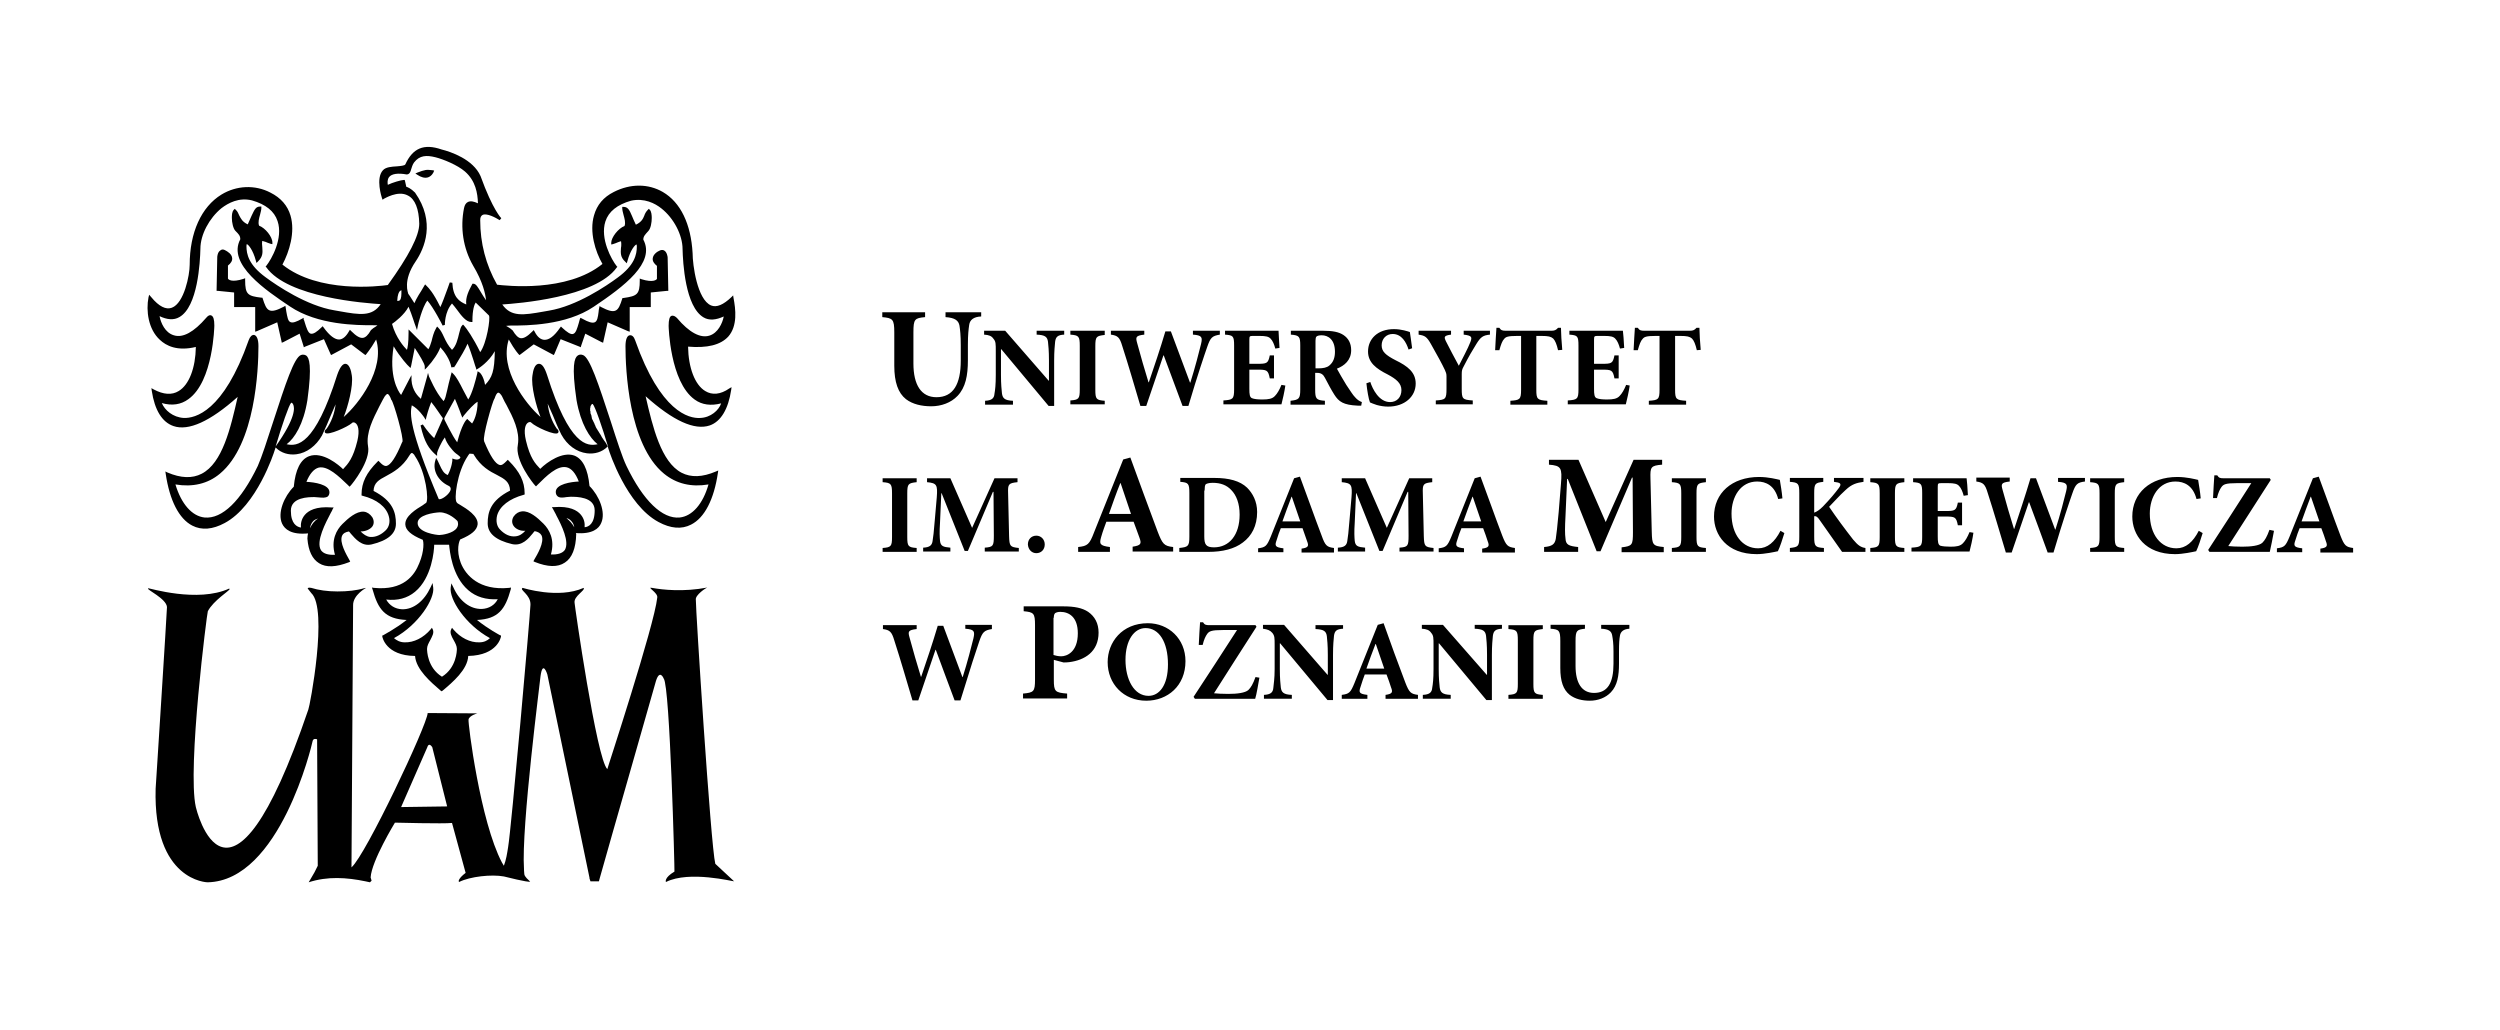
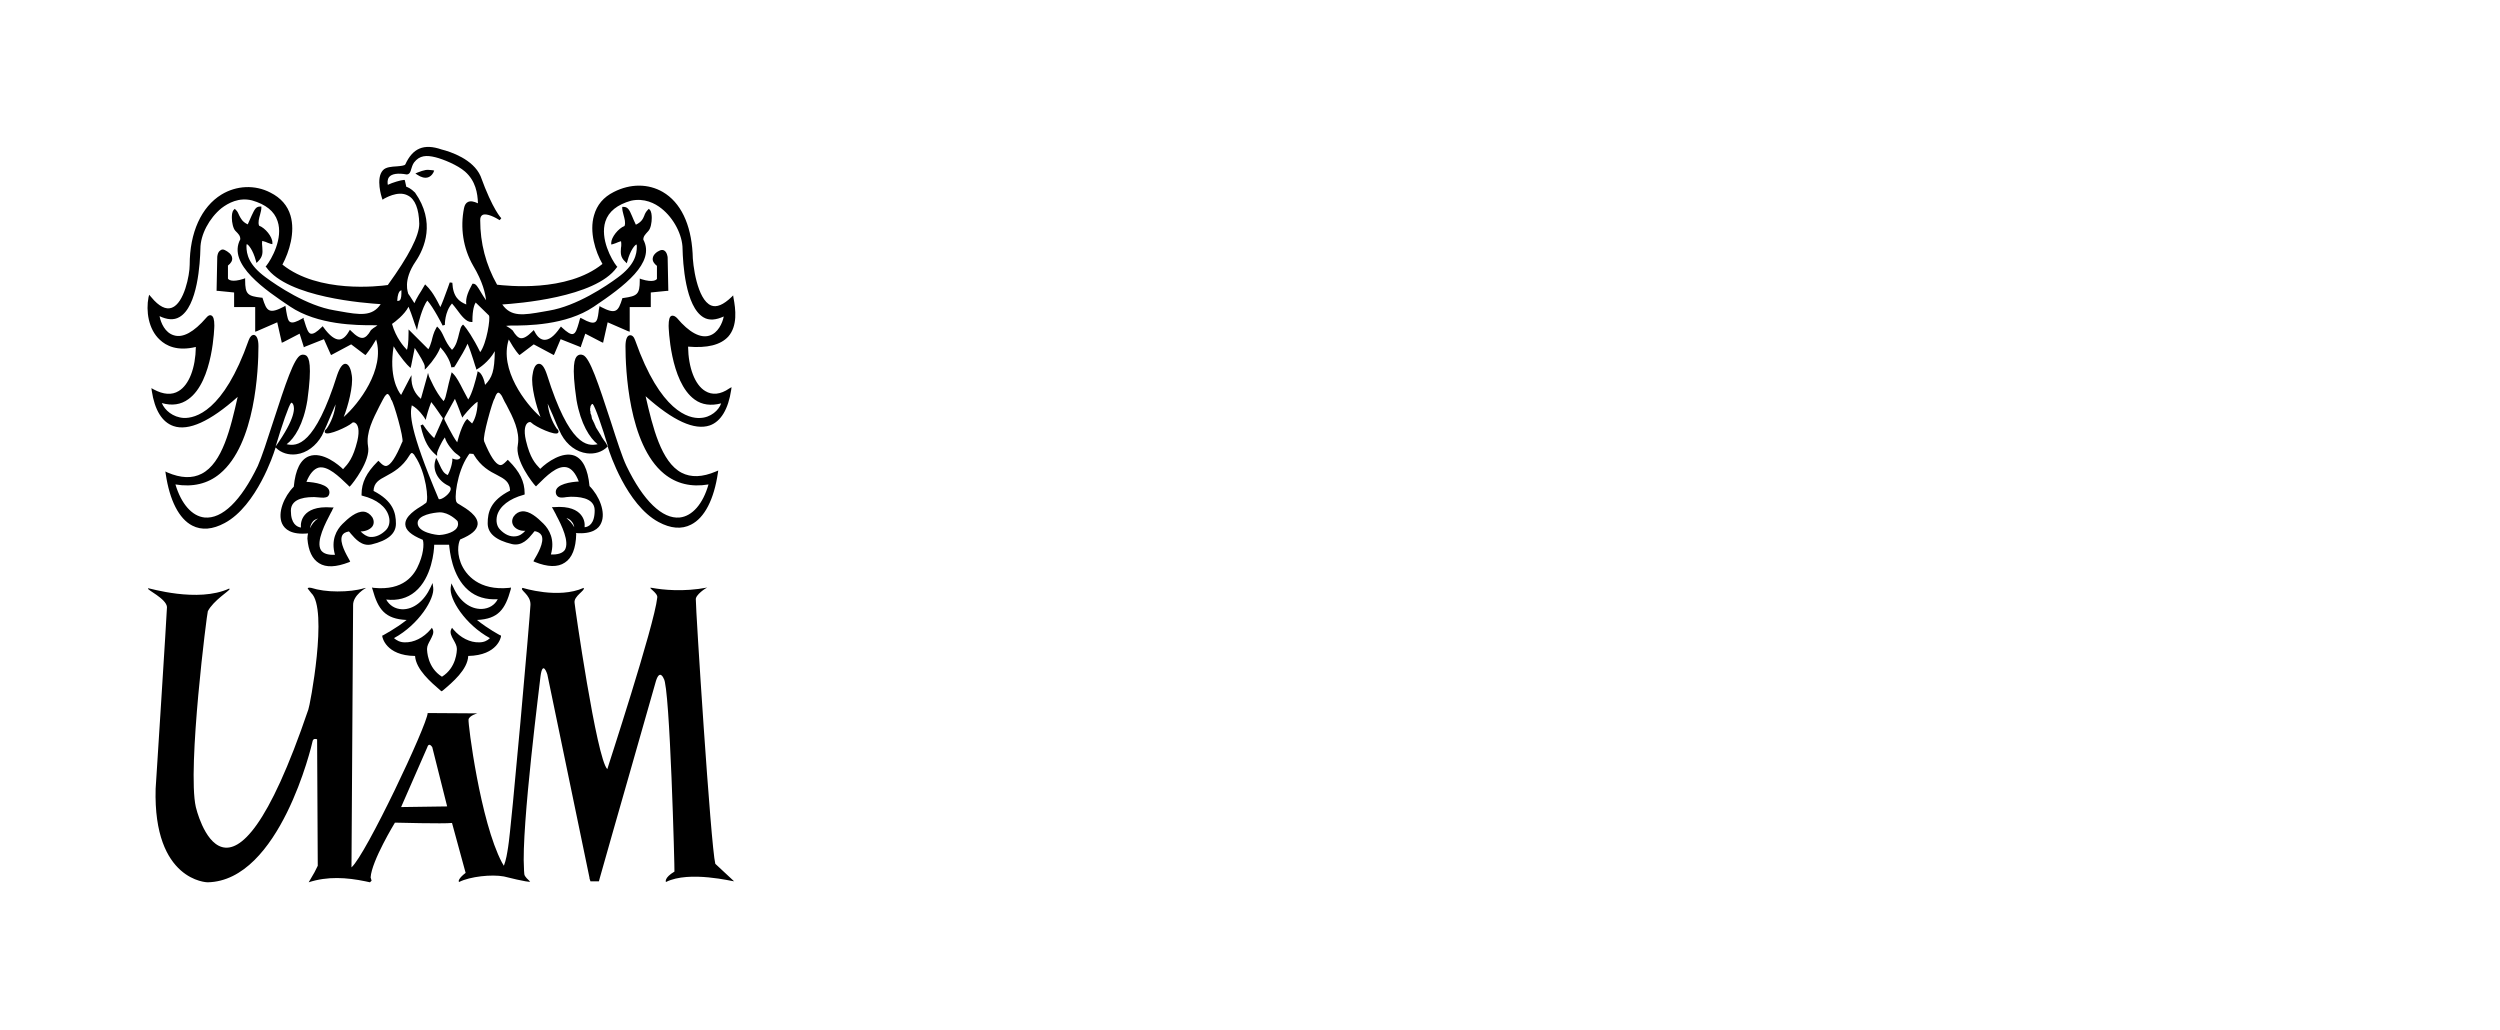
<svg xmlns="http://www.w3.org/2000/svg" version="1.1" x="0px" y="0px" width="771px" height="317.5px" viewBox="0 0 771 317.5" style="enable-background:new 0 0 771 317.5;" xml:space="preserve">
-   <path d="M315.7,187L315.7,187v1.5c3.1,0.3,3.5,0.6,3.5,4.3v16.8c0,3.7-0.4,4-3.7,4.3v1.5h13.6v-1.5  c-3.7-0.3-4.1-0.6-4.1-4.3v-6.1l3,0.8c0.5,0,1.1,0,1.8-0.1c4.7-0.6,9-3.2,9-9.1c0-2.9-1.2-5-3.2-6.4c-1.8-1.2-4.2-1.7-7.7-1.7H315.7  L315.7,187z M325,190.5c0-0.7,0.1-1.1,0.4-1.4c0.3-0.2,0.8-0.4,1.6-0.4c2.7,0,5.4,1.6,5.4,6.6c0,5.9-3.5,7.1-5.1,7.1  c-0.9,0-1.8-0.2-2.4-0.4V190.5L325,190.5z M502.6,192.7h-8.8v1.2c2.4,0.1,3.2,0.8,3.4,2.1c0.2,1.1,0.4,2.4,0.4,4.9v3.8  c0,5.9-1.8,9-6,9c-3.8,0-5.7-3.1-5.7-8.3v-7.7c0-3.3,0.4-3.5,2.9-3.8v-1.2h-10.6v1.2c2.6,0.2,3,0.5,3,3.8v8.3c0,4.1,0.9,6.7,2.9,8.3  c1.7,1.3,3.9,1.8,6.2,1.8c2.5,0,4.9-0.9,6.5-2.6c2-2.1,2.5-5.1,2.5-8.8v-3.8c0-2.5,0.1-3.8,0.3-4.9c0.2-1.2,1.1-2,2.9-2.1V192.7  L502.6,192.7z M475.8,215.5v-1.2c-2.6-0.2-2.9-0.5-2.9-3.4v-13.4c0-3,0.3-3.2,2.9-3.5v-1.2h-10.6v1.2c2.6,0.2,2.9,0.5,2.9,3.5v13.4  c0,2.9-0.3,3.2-2.9,3.4v1.2H475.8L475.8,215.5z M463.4,192.7h-8.6v1.2c2.6,0.1,3.3,0.7,3.5,2.2c0.1,1,0.3,2.7,0.3,5.8v6.2h-0.1  L445,192.7h-6.5v1.2c1.5,0.1,2.3,0.4,2.9,1.3c0.7,0.8,0.7,1.5,0.7,3.8v7.3c0,3.1-0.2,4.7-0.4,5.8c-0.1,1.5-0.9,2.1-2.9,2.2v1.2h8.6  v-1.2c-2.6-0.1-3.2-0.8-3.4-2.3c-0.1-1.1-0.3-2.6-0.3-5.7v-7.9h0.1l14.6,17.5h1.7V202c0-3.1,0.2-4.8,0.3-5.9  c0.2-1.6,0.9-2.1,2.8-2.2V192.7L463.4,192.7z M437.3,215.5L437.3,215.5v-1.2c-2.2-0.3-2.7-0.7-3.9-3.8c-2.3-6-4.5-12.1-6.7-18.3  l-1.8,0.5l-7.2,18c-1.2,2.9-1.6,3.3-3.9,3.6v1.2h7.9v-1.2c-2.6-0.3-2.7-0.8-2.1-2.5c0.4-1.4,0.9-2.7,1.3-3.8h6.7  c0.5,1.4,1.1,2.9,1.4,4c0.6,1.5,0.4,2-1.7,2.3v1.2H437.3L437.3,215.5z M426.9,206.2h-5.5c0.9-2.5,1.8-5.1,2.8-7.6h0.1L426.9,206.2  L426.9,206.2z M414.2,192.7v1.2c-1.9,0.1-2.6,0.6-2.8,2.2c-0.1,1.1-0.3,2.7-0.3,5.9v13.9h-1.7l-14.6-17.5h-0.1v7.9  c0,3.1,0.2,4.7,0.3,5.7c0.2,1.5,0.8,2.2,3.4,2.3v1.2h-8.6v-1.2c2-0.1,2.8-0.7,2.9-2.2c0.1-1.2,0.4-2.7,0.4-5.8V199  c0-2.3,0-2.9-0.7-3.8c-0.7-0.8-1.4-1.1-2.9-1.3v-1.2h6.5l13.4,15.4h0.1V202c0-3.1-0.2-4.8-0.3-5.8c-0.2-1.5-0.9-2.1-3.5-2.2v-1.2  H414.2L414.2,192.7z M387.2,208.8c-0.8,2.2-1.4,3.2-2.2,4c-1,0.9-3.5,1.2-6.2,1.2c-2.2,0-3.2-0.1-4.4-0.2c4.4-7,8.7-13.6,13.1-20.5  l-0.3-0.5H373c-1.1,0-1.5-0.1-2-0.9h-0.9c-0.1,1.8-0.3,4.3-0.4,7l1.2,0c0.4-1.7,0.9-2.7,1.4-3.4c0.6-0.8,1.2-1.2,4.8-1.2h4.4  c-4.4,6.8-8.9,13.8-13.4,20.6l0.4,0.6h18.6c0.4-1.2,1-4.8,1.3-6.5L387.2,208.8L387.2,208.8z M354,192.2L354,192.2  c-8,0-12.4,5.9-12.4,12c0,6.7,4.9,11.9,11.9,11.9c6.6,0,12.1-4.6,12.1-12.2C365.6,197,360.4,192.2,354,192.2L354,192.2z   M353.3,193.7c4.1,0,6.9,4.2,6.9,11.2c0,6.5-2.7,9.7-6,9.7c-4.5,0-7.1-5.1-7.1-11.1C347.1,197.4,349.8,193.7,353.3,193.7  L353.3,193.7z M305.9,192.7h-8.2v1.2c2.8,0.2,3,0.8,2.5,3c-0.5,2.1-1.9,7.5-3.3,11.9h-0.1c-1.9-5.1-3.9-10.5-5.9-15.8h-1.7  c-1.6,5.4-3.4,10.7-5.1,15.7h-0.1c-1.2-3.9-2.4-8-3.5-12.1c-0.5-1.8-0.5-2.3,2.2-2.6v-1.2h-10.4v1.2c2.1,0.3,2.7,0.8,3.5,3.5  c2,6.2,3.7,12.1,5.6,18.5h1.8c1.7-5.1,3.5-10.3,5.3-15.6h0.1c2,5.3,3.8,10.4,5.8,15.6h1.8c3-9.8,5-15.9,5.8-18.2  c1-2.9,1.5-3.4,3.9-3.8V192.7L305.9,192.7z M513.1,170.2v-1.5c-3.4-0.3-3.6-0.7-3.7-4.7l-0.4-16.4c-0.1-3.6,0.1-4,3.6-4.3v-1.5h-8.8  l-8.6,19.2l-8.4-19.2h-9.1v1.5c3.8,0.3,4.1,1,3.7,5.9l-0.7,8.7c-0.4,4.6-0.7,6.9-0.9,8.3c-0.3,1.6-1.1,2.3-3.6,2.5v1.5h10.5v-1.5  c-2.9-0.3-3.8-0.7-3.9-2.6c-0.2-1.4-0.2-3.4,0-7l0.5-11.4h0.2l8.9,22.3h1.2l9.7-22.7h0.2l0.1,16.8c0,4-0.2,4.3-3.5,4.7v1.5H513.1  L513.1,170.2z M361.8,170.2L361.8,170.2v-1.5c-2.8-0.3-3.3-0.9-4.8-4.8c-2.8-7.5-5.6-15.1-8.4-22.8l-2.2,0.6l-9,22.5  c-1.4,3.7-2,4.2-4.9,4.5v1.5h9.8v-1.5c-3.2-0.4-3.3-1-2.7-3.1c0.5-1.8,1.1-3.3,1.6-4.7h8.4c0.7,1.8,1.3,3.6,1.8,4.9  c0.7,1.9,0.5,2.4-2.1,2.8v1.5H361.8L361.8,170.2z M348.8,158.5h-6.8c1.1-3.1,2.2-6.3,3.5-9.5h0.1L348.8,158.5L348.8,158.5z   M725.7,170.2v-1.2c-2.2-0.3-2.7-0.7-3.9-3.8c-2.3-6-4.4-12.1-6.7-18.2l-1.8,0.5l-7.2,18c-1.2,2.9-1.6,3.3-3.9,3.6v1.2h7.8v-1.2  c-2.6-0.3-2.7-0.8-2.1-2.5c0.4-1.4,0.9-2.7,1.3-3.7h6.7c0.5,1.4,1.1,2.9,1.4,4c0.6,1.5,0.4,2-1.7,2.3v1.2H725.7L725.7,170.2z   M715.3,160.8h-5.5c0.9-2.5,1.8-5,2.8-7.6h0.1L715.3,160.8L715.3,160.8z M699.9,163.4c-0.8,2.2-1.4,3.2-2.2,4  c-1,0.9-3.5,1.2-6.2,1.2c-2.2,0-3.2-0.1-4.3-0.2c4.4-6.9,8.7-13.6,13.1-20.4l-0.3-0.5h-14.2c-1.1,0-1.5-0.1-2-0.9h-0.9  c-0.1,1.8-0.3,4.3-0.4,7l1.2,0c0.4-1.7,0.9-2.7,1.4-3.4c0.6-0.8,1.2-1.2,4.8-1.2h4.4c-4.3,6.8-8.9,13.8-13.3,20.6l0.4,0.6h18.6  c0.3-1.2,1-4.8,1.3-6.5L699.9,163.4L699.9,163.4z M678.1,163.7c-1.8,3.5-4,5.4-6.9,5.4c-4.8,0-8.2-4.2-8.2-10.7  c0-5.2,2.8-9.9,7.9-9.9c2.7,0,5.4,1.2,6.5,5.4l1.3-0.2c-0.2-2.2-0.5-3.8-0.8-5.7c-0.9-0.2-3.5-0.9-6.4-0.9c-8.4,0-13.9,5-13.9,12.2  c0,5.6,3.9,11.6,13.2,11.6c2.4,0,5.6-0.7,6.5-0.9c0.6-1.2,1.5-3.9,2-5.6L678.1,163.7L678.1,163.7z M655.1,170.2v-1.2  c-2.6-0.2-2.9-0.5-2.9-3.4v-13.4c0-3,0.3-3.2,2.9-3.5v-1.2h-10.5v1.2c2.6,0.2,2.9,0.5,2.9,3.5v13.4c0,2.9-0.3,3.2-2.9,3.4v1.2H655.1  L655.1,170.2z M642.9,147.4h-8.2v1.2c2.8,0.2,3,0.8,2.5,2.9c-0.5,2.1-1.9,7.5-3.3,11.8h-0.1c-1.9-5.1-3.9-10.5-5.9-15.8h-1.7  c-1.6,5.4-3.4,10.7-5,15.6h-0.1c-1.2-3.9-2.4-7.9-3.5-12c-0.5-1.8-0.5-2.3,2.2-2.6v-1.2h-10.3v1.2c2.1,0.3,2.7,0.8,3.5,3.5  c2,6.2,3.7,12.1,5.6,18.4h1.8c1.7-5,3.5-10.3,5.3-15.5h0.1c2,5.3,3.8,10.3,5.7,15.5h1.8c2.9-9.8,5-15.9,5.8-18.2  c1-2.9,1.5-3.4,3.9-3.7V147.4L642.9,147.4z M607.4,164.1c-0.6,1.5-1.3,2.7-2,3.4c-0.8,0.9-2,1.1-3.8,1.1c-1.3,0-2.5-0.1-3.2-0.3  c-0.7-0.3-0.8-1.2-0.8-2.9v-6.1h2.3c3,0,3.4,0.1,3.9,2.7h1.3v-7h-1.3c-0.5,2.5-0.9,2.6-3.9,2.6h-2.3v-7.4c0-1.2,0.1-1.2,1.4-1.2h1.7  c2,0,2.9,0.2,3.5,0.9c0.6,0.6,1.1,1.8,1.4,3l1.3-0.2c-0.1-2.2-0.3-4.6-0.4-5.2h-16.5v1.2c2.5,0.2,2.8,0.4,2.8,3.4v13.4  c0,3-0.3,3.2-3.3,3.4v1.2h17.9c0.3-1,1-4.2,1.2-5.8L607.4,164.1L607.4,164.1z M587.3,170.2v-1.2c-2.6-0.2-2.9-0.5-2.9-3.4v-13.4  c0-3,0.3-3.2,2.9-3.5v-1.2h-10.5v1.2c2.6,0.2,2.9,0.5,2.9,3.5v13.4c0,2.9-0.3,3.2-2.9,3.4v1.2H587.3L587.3,170.2z M575.3,170.2v-1.2  c-1.4-0.2-2.3-0.8-3.8-2.6c-2.5-3.2-5.1-6.7-7.4-10.1c1.6-1.6,3-3.3,5.1-5.2c1.9-1.8,3.4-2.2,5.5-2.5v-1.2h-9.1v1.2l0.6,0.1  c1.6,0.2,1.7,0.7,0.9,1.8c-1.2,1.6-2.6,3.3-4.9,5.7c-1.1,1.1-1.9,1.6-2.7,1.9v-6c0-3,0.3-3.2,2.8-3.5v-1.2h-10.3v1.2  c2.6,0.2,2.9,0.5,2.9,3.5v13.4c0,3-0.3,3.2-2.9,3.5v1.2h10.5v-1.2c-2.7-0.2-3-0.5-3-3.5v-6.3c0.5-0.1,1,0.1,1.7,1.2  c2.5,3.6,5.4,7.7,6.9,9.8H575.3L575.3,170.2z M549.1,163.7c-1.8,3.5-4,5.4-6.9,5.4c-4.8,0-8.2-4.2-8.2-10.7c0-5.2,2.8-9.9,7.9-9.9  c2.7,0,5.4,1.2,6.5,5.4l1.3-0.2c-0.2-2.2-0.5-3.8-0.8-5.7c-0.9-0.2-3.5-0.9-6.4-0.9c-8.4,0-13.9,5-13.9,12.2  c0,5.6,3.9,11.6,13.2,11.6c2.4,0,5.6-0.7,6.5-0.9c0.6-1.2,1.5-3.9,2-5.6L549.1,163.7L549.1,163.7z M526.1,170.2v-1.2  c-2.6-0.2-2.9-0.5-2.9-3.4v-13.4c0-3,0.3-3.2,2.9-3.5v-1.2h-10.5v1.2c2.6,0.2,2.9,0.5,2.9,3.5v13.4c0,2.9-0.3,3.2-2.9,3.4v1.2H526.1  L526.1,170.2z M467.2,170.2L467.2,170.2v-1.2c-2.2-0.3-2.7-0.7-3.9-3.8c-2.3-6-4.4-12.1-6.7-18.2l-1.8,0.5l-7.2,18  c-1.2,2.9-1.6,3.3-3.9,3.6v1.2h7.8v-1.2c-2.6-0.3-2.7-0.8-2.1-2.5c0.4-1.4,0.9-2.7,1.3-3.7h6.7c0.5,1.4,1.1,2.9,1.4,4  c0.6,1.5,0.4,2-1.7,2.3v1.2H467.2L467.2,170.2z M456.8,160.8h-5.5c0.9-2.5,1.8-5,2.8-7.6h0.1L456.8,160.8L456.8,160.8z M442.1,170.2  v-1.2c-2.7-0.3-2.9-0.5-3-3.7l-0.3-13.1c-0.1-2.9,0.1-3.2,2.9-3.5v-1.2h-7.1l-6.9,15.3l-6.7-15.3h-7.2v1.2c3,0.3,3.3,0.8,3,4.7  l-0.6,6.9c-0.3,3.7-0.5,5.5-0.7,6.6c-0.2,1.3-0.9,1.9-2.9,2v1.2h8.4v-1.2c-2.3-0.2-3-0.5-3.2-2.1c-0.1-1.1-0.2-2.7,0-5.6l0.4-9.1  h0.1l7.1,17.8h1l7.7-18.2h0.2l0.1,13.5c0,3.2-0.2,3.5-2.8,3.7v1.2H442.1L442.1,170.2z M411.4,170.2L411.4,170.2v-1.2  c-2.2-0.3-2.7-0.7-3.8-3.8c-2.3-6-4.4-12.1-6.7-18.2l-1.8,0.5l-7.2,18c-1.2,2.9-1.6,3.3-3.9,3.6v1.2h7.8v-1.2  c-2.6-0.3-2.7-0.8-2.1-2.5c0.4-1.4,0.9-2.7,1.3-3.7h6.7c0.5,1.4,1,2.9,1.4,4c0.6,1.5,0.4,2-1.7,2.3v1.2H411.4L411.4,170.2z   M401,160.8h-5.5c0.9-2.5,1.8-5,2.8-7.6h0.1L401,160.8L401,160.8z M364,147.4L364,147.4v1.2c2.5,0.2,2.8,0.5,2.8,3.5v13.4  c0,3-0.4,3.2-3.1,3.5v1.2h9c4.3,0,8-0.9,10.6-2.9c2.7-2,4.4-5.1,4.4-9.4c0-3.3-1.4-5.8-3.1-7.5c-2.2-2.1-5.6-3-10-3H364L364,147.4z   M371.5,151.3c0-1,0.1-1.6,0.3-1.9c0.2-0.2,0.9-0.5,2.2-0.5c2.4,0,4.3,0.7,5.7,2.2c1.6,1.6,2.6,4.2,2.6,7.6c0,6.3-3.2,10.1-7.9,10.1  c-2.5,0-3-0.9-3-3.4V151.3L371.5,151.3z M319.6,170.6c1.5,0,2.6-1.1,2.6-2.7c0-1.5-1.1-2.7-2.6-2.7c-1.5,0-2.6,1.1-2.6,2.7  C317.1,169.5,318.2,170.6,319.6,170.6L319.6,170.6z M314.2,170.2v-1.2c-2.7-0.3-2.9-0.5-3-3.7l-0.3-13.1c-0.1-2.9,0.1-3.2,2.9-3.5  v-1.2h-7.1l-6.9,15.3l-6.7-15.3h-7.2v1.2c3,0.3,3.3,0.8,3,4.7l-0.6,6.9c-0.3,3.7-0.5,5.5-0.7,6.6c-0.2,1.3-0.9,1.9-2.9,2v1.2h8.4  v-1.2c-2.3-0.2-3-0.5-3.2-2.1c-0.1-1.1-0.2-2.7,0-5.6l0.4-9.1h0.1l7.1,17.8h1l7.7-18.2h0.2l0.1,13.5c0,3.2-0.2,3.5-2.8,3.7v1.2  H314.2L314.2,170.2z M282.7,170.2v-1.2c-2.6-0.2-2.9-0.5-2.9-3.4v-13.4c0-3,0.3-3.2,2.9-3.5v-1.2h-10.5v1.2c2.6,0.2,2.9,0.5,2.9,3.5  v13.4c0,2.9-0.3,3.2-2.9,3.4v1.2H282.7L282.7,170.2z M524.5,107.9c-0.2-2.2-0.4-5.3-0.4-6.8h-0.9c-0.6,0.7-1.1,0.9-2,0.9h-14.1  c-1,0-1.5-0.1-2-0.9h-0.9c-0.1,1.8-0.3,4.3-0.4,6.9h1.3c0.5-1.8,0.9-2.9,1.5-3.5c0.5-0.6,1.1-0.9,4-0.9h1.2v16.6  c0,3-0.4,3.2-3.3,3.4v1.2H520v-1.2c-3.1-0.2-3.4-0.5-3.4-3.4v-16.6h1.6c2.1,0,2.9,0.2,3.6,0.8c0.6,0.6,1.1,1.8,1.5,3.6L524.5,107.9  L524.5,107.9z M501.5,118.7c-0.6,1.5-1.3,2.7-2,3.4c-0.8,0.9-2,1.1-3.9,1.1c-1.3,0-2.5-0.1-3.2-0.4c-0.7-0.3-0.8-1.2-0.8-2.9V114  h2.4c3,0,3.4,0.1,3.9,2.7h1.3v-7.1h-1.3c-0.5,2.5-0.9,2.6-3.9,2.6h-2.4v-7.4c0-1.2,0.1-1.2,1.4-1.2h1.7c2,0,2.9,0.2,3.5,0.9  c0.6,0.6,1.1,1.8,1.4,3l1.3-0.2c-0.1-2.2-0.3-4.6-0.4-5.3h-16.5v1.2c2.5,0.2,2.8,0.4,2.8,3.4v13.5c0,3-0.4,3.2-3.3,3.4v1.2h17.9  c0.3-1.1,1-4.2,1.2-5.8L501.5,118.7L501.5,118.7z M481.8,107.9c-0.2-2.2-0.4-5.3-0.4-6.8h-0.9c-0.6,0.7-1.1,0.9-2,0.9h-14.1  c-1,0-1.5-0.1-2-0.9h-0.9c-0.1,1.8-0.3,4.3-0.4,6.9h1.3c0.5-1.8,0.9-2.9,1.5-3.5c0.5-0.6,1.1-0.9,4-0.9h1.2v16.6  c0,3-0.4,3.2-3.3,3.4v1.2h11.4v-1.2c-3.1-0.2-3.4-0.5-3.4-3.4v-16.6h1.6c2.1,0,2.9,0.2,3.6,0.8c0.6,0.6,1.1,1.8,1.5,3.6L481.8,107.9  L481.8,107.9z M459.5,102h-8.1v1.2c2.6,0.3,2.6,0.8,2.1,2.2c-0.8,2.1-2.6,5.4-3.6,7.4c-1.4-2.6-2.8-5.2-4-7.6  c-0.6-1.3-0.6-1.7,1.6-2V102h-10v1.2c1.9,0.3,2.5,0.6,3.8,2.9c2.1,3.7,3.4,6.1,4.3,8c0.3,0.7,0.5,1.1,0.5,1.9v3.9  c0,3.2-0.3,3.4-3.3,3.6v1.2h11.4v-1.2c-3.2-0.2-3.4-0.5-3.4-3.6v-4.5c0-1.1,0.1-1.5,0.6-2.4c1.7-3.3,2.6-4.8,3.9-6.9  c1.3-2.1,2-2.7,4.2-2.9V102L459.5,102z M435.5,107.4c-0.3-2.2-0.5-3.8-0.7-5c-0.6-0.2-2.6-0.9-4.9-0.9c-5,0-8,3-8,6.9  c0,3.4,2.5,5.3,6.1,7.1c2.6,1.4,4.2,2.7,4.2,4.8c0,2.2-1.4,3.7-3.5,3.7c-3.4,0-5.4-4-6.1-6.2l-1.2,0.4c0.2,2.1,0.7,5,1.1,5.9  c0.5,0.2,1.1,0.5,2.1,0.8c1.1,0.3,2.3,0.5,3.5,0.5c5.1,0,8.5-3.1,8.5-7.1c0-3.5-2.5-5.4-6.2-7.2c-3.1-1.6-4.3-2.7-4.3-4.6  c0-2,1.4-3.5,3.4-3.5c2.8,0,4.2,2.6,4.9,4.8L435.5,107.4L435.5,107.4z M420,124L420,124c-0.8-0.3-1.4-0.7-2.1-1.5  c-0.7-0.7-1.4-1.9-2.7-3.8c-1-1.6-2.3-3.9-2.9-5c2.3-0.9,4.4-2.6,4.4-5.7c0-2.2-0.9-3.7-2.4-4.7c-1.4-0.9-3.2-1.3-6.3-1.3h-9.9v1.2  c2.6,0.2,2.9,0.6,2.9,3.4v13.5c0,2.9-0.4,3.2-3,3.5v1.2h10.6v-1.2c-2.7-0.2-3-0.6-3-3.5V115h0.7c1.1,0,1.8,0.5,2.3,1.5  c1,1.9,2,3.8,2.9,5.2c1.4,2.2,2.8,3.2,7.2,3.4c0.5,0,0.8,0,1.1,0L420,124L420,124z M405.7,113.6v-8.5c0-0.7,0.1-1.1,0.3-1.3  c0.2-0.2,0.7-0.4,1.6-0.4c2,0,4.1,1.3,4.1,5.1c0,1.8-0.5,3.2-1.7,4.2c-0.8,0.7-2,0.9-3.4,0.9H405.7L405.7,113.6z M395.2,118.7  c-0.6,1.5-1.3,2.7-2,3.4c-0.8,0.9-2,1.1-3.9,1.1c-1.3,0-2.5-0.1-3.2-0.4c-0.7-0.3-0.8-1.2-0.8-2.9V114h2.4c3,0,3.4,0.1,3.9,2.7h1.3  v-7.1h-1.3c-0.5,2.5-0.9,2.6-3.9,2.6h-2.4v-7.4c0-1.2,0.1-1.2,1.4-1.2h1.7c2,0,2.9,0.2,3.5,0.9c0.6,0.6,1.1,1.8,1.4,3l1.3-0.2  c-0.1-2.2-0.3-4.6-0.3-5.3h-16.5v1.2c2.5,0.2,2.8,0.4,2.8,3.4v13.5c0,3-0.4,3.2-3.3,3.4v1.2h17.9c0.3-1.1,1-4.2,1.2-5.8L395.2,118.7  L395.2,118.7z M376.1,102h-8.2v1.2c2.8,0.2,3,0.8,2.5,2.9c-0.5,2.1-1.9,7.5-3.3,11.9H367c-1.9-5.1-3.9-10.5-5.9-15.8h-1.7  c-1.6,5.4-3.4,10.7-5.1,15.7h-0.1c-1.2-3.9-2.4-8-3.5-12.1c-0.5-1.8-0.5-2.3,2.2-2.6V102h-10.3v1.2c2.1,0.3,2.7,0.8,3.5,3.5  c2,6.2,3.7,12.1,5.6,18.5h1.8c1.7-5.1,3.5-10.3,5.3-15.6h0.1c2,5.3,3.8,10.3,5.8,15.6h1.8c2.9-9.8,5-15.9,5.8-18.2  c1-2.9,1.5-3.4,3.9-3.8V102L376.1,102z M340.7,124.8v-1.2c-2.6-0.2-2.9-0.5-2.9-3.4v-13.4c0-3,0.3-3.2,2.9-3.5V102h-10.6v1.2  c2.6,0.2,2.9,0.5,2.9,3.5v13.4c0,2.9-0.3,3.2-2.9,3.4v1.2H340.7L340.7,124.8z M328.3,102h-8.6v1.2c2.6,0.1,3.3,0.7,3.5,2.2  c0.1,1,0.3,2.7,0.3,5.8v6.2h-0.1L310,102h-6.5v1.2c1.5,0.1,2.3,0.4,2.9,1.3c0.7,0.8,0.7,1.5,0.7,3.8v7.3c0,3.1-0.2,4.7-0.4,5.8  c-0.1,1.5-0.9,2.1-2.9,2.2v1.2h8.6v-1.2c-2.6-0.1-3.2-0.8-3.4-2.3c-0.1-1.1-0.3-2.6-0.3-5.7v-7.9h0.1l14.6,17.5h1.7v-13.9  c0-3.1,0.2-4.8,0.3-5.9c0.2-1.6,0.9-2.1,2.8-2.2V102L328.3,102z M302.6,96.3h-11v1.5c3,0.2,4,1.1,4.3,2.6c0.2,1.3,0.4,3,0.4,6.1v4.7  c0,7.3-2.3,11.3-7.5,11.3c-4.7,0-7.1-3.8-7.1-10.4v-9.6c0-4.1,0.4-4.4,3.6-4.7v-1.5h-13.2v1.5c3.2,0.3,3.7,0.6,3.7,4.7v10.3  c0,5.1,1.2,8.4,3.6,10.3c2.1,1.6,4.9,2.2,7.8,2.2c3.1,0,6.1-1.1,8.1-3.2c2.5-2.6,3.2-6.3,3.2-11v-4.8c0-3.1,0.2-4.7,0.4-6.1  c0.2-1.5,1.3-2.5,3.7-2.6V96.3z" />
  <path d="M137.9,248.7L137.9,248.7h-0.2l-14,0.2l8.1-18.5c0,0,0.4-1.6,1.5,0L137.9,248.7L137.9,248.7L137.9,248.7  L137.9,248.7z M217.5,120.6L217.5,120.6c-3.2-1.9-5.2-7.2-5.3-13.7c5.9,0.5,10-0.5,12.4-3.1c2.9-3.3,2.3-8.4,1.6-12l-0.1-0.7  l-0.5,0.5c-2.5,2.4-4.6,3.3-6.3,2.6c-4.3-1.8-5.7-12.6-5.7-16.1c-0.5-9-3.7-15.7-9.2-18.9c-4.5-2.6-10-2.6-15.1,0  c-3.2,1.6-5.2,4-6.1,7.2c-1.5,5.1,0.4,11.2,2.6,15c-11,8.9-29.8,6.7-32.5,6.4c-3.5-6.2-5.2-12.9-5.2-19.8v-0.1  c0-0.8,0.2-1.3,0.7-1.6c1.3-0.7,4.2,0.9,5.3,1.6l0.5-0.6c0,0-2.6-2.5-6.4-13c-2.3-5.2-9.2-7.5-12-8.2c-5.5-1.9-8.9-0.4-11.2,4.6  c-0.2,0.4-1.5,0.5-2.6,0.6c-1.6,0.1-3.4,0.2-4.3,1.2c-2.3,2.5-0.4,8.3-0.3,8.6l0.2,0.5l0.4-0.3c0.1,0,4.3-2.7,7.4-1  c2.2,1.1,3.4,4.1,3.5,8.7c0,3.7-3.2,9.9-9.7,18.9c-2.8,0.4-21.4,2.6-32.5-6.3c2.1-3.9,4-10,2.5-15.1c-0.9-3.1-3-5.5-6.2-7.1  c-4.8-2.5-10.5-2.2-15.1,0.6c-6.2,3.8-9.8,11.7-9.8,21.7c0,3.1-1.7,11.8-5.5,13.2c-1.8,0.7-4-0.4-6.3-3.2L46,90.9l-0.2,0.8  c-0.8,4.1-0.1,9.8,3.5,13.1c1.9,1.8,5.3,3.6,11.1,2.2c-0.1,6.5-2.1,11.7-5.3,13.6c-2.1,1.3-4.7,1.1-7.7-0.5l-0.7-0.4l0.1,0.8  c0.9,6,3.2,9.7,6.7,10.9c4.6,1.6,11.3-1.4,19.8-9c-2.2,9.7-4.7,20.4-11.1,23.7c-2.9,1.5-6.4,1.4-10.6-0.4l-0.6-0.3l0.1,0.7  c1.2,8.2,4.1,13.9,8.2,16c2.9,1.5,6.3,1.2,10-0.8c9.9-5.3,15.2-21.7,15.4-22.4c0.1-0.3,0.2-0.6,0.3-0.9l0.1,0.1  c1.6,1.6,3.9,2.3,6.3,2c3.2-0.4,6.1-2.6,7.9-5.8c1.1-2.3,1.9-4.2,2.6-5.9c0.6-1.4,1.1-2.6,1.6-3.7c-0.3,2.7-1.3,5.5-2.9,7.7l0-0.1  c-0.5,0.5-0.6,0.9-0.3,1.2c0.9,0.9,7-1.9,8.2-3c0.2-0.3,0.7-0.3,1-0.1c0.9,0.5,1.5,2.2,0.7,5.6c-1.3,5.3-2.8,7-4.4,8.7  c-1.2-1.2-6.3-5.6-10.5-4c-2.6,1-4.2,4.1-4.7,9.4c-3,3-5.1,8.1-3.6,11.4c0.8,1.7,2.8,3.5,8,3c-0.1,0.5-0.2,1-0.2,1.6v0l0,0  c0.3,3.8,1.5,6.3,3.6,7.6c2.2,1.4,5.3,1.2,9.2-0.3l0.4-0.2l-0.2-0.4c-1-1.8-3.2-5.5-2.3-7.6c0.3-0.7,1-1.1,2.1-1.3  c0.2,0.2,0.4,0.4,0.6,0.7c1.4,1.6,3.4,4,6.4,3.3c5-1.2,7.5-3.3,7.5-6.4c0-3.4-0.9-7-6.9-10.1c0.1-2.5,1.6-3.4,3.9-4.6  c2.2-1.2,5-2.7,7.2-6.4c0,0,0.2-0.3,0.2-0.3c0.1-0.1,0.3-0.4,0.5-0.4c0.2,0,0.4,0.2,0.7,0.5c0,0,0.3,0.5,0.3,0.5  c3.4,5,4.3,13.6,3.4,14.4c-0.2,0.1-0.6,0.4-1,0.7c-2,1.2-5.6,3.4-5.4,6c0.1,1.7,1.8,3.2,5.2,4.6l0.1,0c0.4,0.4,0.6,3.5-1,7.3  c-1.5,3.8-4.9,8.5-14,7.6l-0.6-0.1l0.2,0.6c1.7,6.1,3.8,9.1,10.5,9.4c-3.4,2.7-7.1,4.6-7.2,4.7l-0.3,0.1l0,0.3c0,0.1,1,5.9,10.1,6  c0.3,4.2,4.9,8.1,7.9,10.7l0.3,0.2l0.3-0.2c3.1-2.6,7.7-6.5,7.9-10.7c9.2-0.2,10.1-6,10.1-6l0-0.3l-0.3-0.1c0,0-3.8-2-7.1-4.7  c6.6-0.3,8.7-3.3,10.4-9.4l0.1-0.6l-0.6,0.1c-9.2,0.9-13.4-3.9-14.9-7.7c-1.5-3.9-0.5-6.9-0.1-7.3l0.1,0c3.3-1.4,5-2.8,5.2-4.6  c0.2-2.6-3.4-4.8-5.4-6c-0.5-0.3-0.9-0.5-1-0.7c-1-0.8,0-9.4,3.4-14.4c0,0,0.3-0.5,0.5-0.7l1.2,0.1l0.1,0.2c2.2,3.7,5,5.2,7.2,6.3  c2.3,1.2,3.9,2.1,4,4.8c-6.1,3.1-6.9,6.7-6.9,10.1c0,3.1,2.5,5.2,7.5,6.4c3.1,0.7,5.1-1.7,6.4-3.3c0.2-0.3,0.4-0.5,0.6-0.7  c1,0.2,1.7,0.6,2.1,1.3c1,2.1-1.3,5.9-2.3,7.6l-0.2,0.4l0.4,0.2c4,1.6,7.1,1.7,9.3,0.2c2.2-1.4,3.4-4.4,3.5-8.8v0l0,0  c0-0.1-0.1-0.2-0.1-0.3c5.1,0.4,7.1-1.4,7.8-3.1c1.5-3.3-0.6-8.4-3.6-11.4c-0.5-5.3-2.1-8.4-4.7-9.4c-3.6-1.3-8.3,1.9-10.5,4.1  c-1.6-1.7-3.1-3.3-4.4-8.7c-0.8-3.4-0.2-5.1,0.7-5.6c0.4-0.2,0.8-0.2,1,0.1c1.2,1.2,7.4,4.1,8.2,3.1c0.4-0.5-0.1-1.1-0.4-1.3  c-1.5-2.2-2.5-4.9-2.8-7.7c0.5,1.1,1,2.2,1.6,3.6c0.7,1.7,1.5,3.7,2.6,5.9c1.8,3.3,4.7,5.4,7.9,5.8c2.4,0.3,4.7-0.4,6.3-2l0.1-0.1  c0.1,0.3,0.2,0.6,0.3,0.9c0.2,0.7,5.5,17.1,15.4,22.4c3.7,2,7.1,2.3,10,0.8c4.2-2.1,7.1-7.8,8.3-16l0.1-0.7l-0.7,0.3  c-4.2,1.8-7.7,1.9-10.6,0.4c-6.3-3.3-8.9-14-11.1-23.6c8.5,7.6,15.1,10.6,19.8,9c3.4-1.2,5.7-5,6.6-11l0.1-0.8l-0.7,0.4  C222.2,121.7,219.6,121.9,217.5,120.6L217.5,120.6z M128.2,80.6L128.2,80.6c2.7-4,6.2-12.1-0.2-21.2l0,0l0,0  c-1.3-1.3-2.3-1.7-2.7-1.8l-0.4-1.8l-0.1-0.3h-0.3c-0.7,0-3.5,0.8-4.9,1.5c-0.1-0.6-0.2-1.6,0.4-2.4c0.8-1,2.7-1.3,5.4-0.8h0h0  c0.9,0,1.2-0.8,1.4-1.6c0.2-0.6,0.4-1.4,0.9-2.1c1.7-2.2,3.8-2.3,6.6-1.6c2.4,0.6,6.8,2.4,9.1,4.4c3.3,2.9,3.9,6.7,4,9.8  c-1.3-0.6-2.3-0.8-3.1-0.4c-0.6,0.3-1,0.9-1.2,1.9c-1.2,6-0.3,12.3,2.8,17.7c3,5,3.8,8.7,4,10.7c-0.6-0.8-1.1-1.7-1.6-2.5  c-0.9-1.5-1.5-2.6-2.3-2.6l-0.3,0l-0.1,0.2c-1,1.9-2.1,4-1.8,6.2c-2.2-0.9-4.1-2.3-4.3-6.7l-0.8-0.1l-0.6,1.7  c-0.9,2.5-1.8,4.9-2.3,5.9c-2.2-4.5-3.5-5.8-4.3-6.6l-0.4-0.4c0,0-0.3,0.5-0.3,0.5c-0.6,1.1-1.2,2-1.7,2.8c-0.6,1-1,1.8-1.3,2.5  c-1.3-2.1-1.8-2.8-1.9-2.9C125.9,90.3,124.1,86.6,128.2,80.6L128.2,80.6z M123.8,89.5L123.8,89.5v0.1c0,1.4,0,2.5-0.5,3  c-0.2,0.2-0.5,0.2-0.8,0.2c0.1-1.9,0.5-2.8,0.9-3.1C123.6,89.6,123.7,89.6,123.8,89.5L123.8,89.5z M126,94.6L126,94.6  c1.1,2.6,2,5.7,2.1,5.8l0.5,1.4l0.3-1.5c0-0.1,1.3-5.6,2.9-7.6c1.8,2,4.7,7.6,4.7,7.7l0.7-0.2c0,0-0.1-4,2.2-6.6  c0.5,0.6,1.1,1.3,1.6,2c1.3,1.8,2.8,3.7,4.3,3.7l0.4,0v-0.4c0-3.4,0.6-5,1-5.6l4.1,4c0.5,0.8-0.7,8.6-2.7,11.3  c-2.2-4.5-4.2-7.3-5-8.2l-0.3-0.3l-0.3,0.3c-0.4,0.4-0.6,1.2-0.9,2.4c-0.4,1.7-0.9,3.9-2.2,5.1c-1.2-1.3-1.9-2.7-2.5-4  c-0.5-1.1-1-2.1-1.7-2.8l-0.4-0.4l-0.3,0.5c-0.8,1.4-1.1,2.8-1.4,4c-0.3,1-0.6,1.9-1,2.5l-4.4-4.4l-1-1l-0.7-0.7v1  c0,3.3-0.3,4.7-0.5,5.3c-0.9-0.9-3.4-3.7-4.6-8C121.8,99.3,124.7,97.1,126,94.6L126,94.6z M106,128.6L106,128.6  c1.3-3.2,3-9.6,2.5-12.8c-0.2-1.6-0.8-3.5-1.9-3.6c-0.9-0.1-1.8,1.1-2.6,3.4c-6.9,21.9-12.4,22.1-15.6,21.4  c2.4-1.8,5.2-6.1,6.4-13.6c1.5-10.9,0.5-13-0.3-13.7c-0.3-0.2-0.9-0.5-1.7-0.2c-2.1,0.8-4.7,8.7-8.6,20.7  c-1.8,5.6-3.5,10.8-4.7,13.5c-5.2,10.8-11,16.4-16.4,15.9c-3.9-0.4-7.2-4.2-9-10.2c5.3,0.9,10-0.2,13.7-3.3  c11-9.1,11.9-32.4,11.9-39.3v-0.1c0-2-0.5-3.2-1.3-3.4c-0.7-0.1-1.3,0.5-1.7,1.6c-7.8,22.2-16.6,24.1-20,24  c-3.4-0.2-5.9-2.4-6.8-4.6c3.1,0.9,5.9,0.5,8.2-1.2c7.7-5.5,8-22.6,8-22.7c0-1.9-0.3-2.8-0.9-3.1c-0.6-0.3-1.2,0.2-1.6,0.7  c-3.8,4.4-7.2,6.3-10,5.4c-2.7-0.8-4-3.8-4.4-5.9c2.3,1.1,4.4,1.3,6.1,0.3c5.7-3.2,6.4-16.9,6.5-21.1c0-4.3,2.7-9.4,6.5-12.5  c2.1-1.6,5.4-3.4,9.4-2.4c4.2,1.2,6.9,3.3,7.9,6.4c1.8,5.3-1.9,11.8-3.5,13.8l-0.2,0.2l0.2,0.2c6.6,9.4,30.7,11.1,35.3,11.4  c-2.6,3.9-6.5,3.3-12.6,2.2l-1.7-0.3c-8.5-1.4-17.7-7.6-21.2-10.2c-5.2-3.8-5.9-7.1-5.9-9.6c0-0.5,0.1-0.6,0.1-0.6  c0.4,0,1.9,1.7,2.8,5.1l0.2,0.7l0.5-0.5c1.5-1.5,1.4-2.7,1.3-4.2c0-0.4-0.1-0.9-0.1-1.3c0-0.7,0.1-0.8,0.1-0.8c0.1,0,0.6,0.2,1,0.3  c0.4,0.2,1,0.4,1.6,0.6l0.5,0.1l0-0.5c0-1.8-2.2-4.5-4.1-5.2c-0.4-1,0-2.3,0.3-3.4c0.2-0.8,0.4-1.5,0.4-2.1v-0.4l-0.4,0  c-1.3,0-1.7,0.9-2.6,2.8c-0.3,0.7-0.7,1.6-1.2,2.7c-1.7-0.8-2.1-1.8-2.6-2.7c-0.3-0.6-0.5-1.3-1.1-1.8l-0.3-0.3l-0.3,0.3  c-0.6,0.6-0.6,1.8-0.6,2.5c0,1.4,0.4,3.3,1.1,4c1,1,1.5,1.5,1.5,2.6c-4.1,7.7,8,15.8,15.3,20.7c8.6,5.8,20.8,5.8,25.5,5.8l0.1,0  c0.7,0,1.2,0,1.4,0.1c-0.2,0.1-0.4,0.2-0.5,0.3c-0.5,0.3-1.1,0.7-1.5,1.1l0,0l0,0c-0.9,1.6-1.7,2.3-2.5,2.4c-0.9,0.1-2-0.5-3.6-2.1  l-0.4-0.4l-0.3,0.5c-0.9,1.6-1.9,2.4-2.9,2.5c-1.4,0.1-3.1-1.2-4.9-3.7l-0.3-0.4l-0.3,0.3c-1.5,1.5-2.6,2.2-3.4,2  c-0.8-0.2-1.3-1.8-1.8-3.4c-0.1-0.4-0.2-0.7-0.4-1.1L93.7,98l-0.4,0.2c-1.9,1.1-3.1,1.5-3.8,1.1c-0.7-0.3-0.9-1.6-1.2-3.2  c-0.1-0.4-0.1-0.9-0.2-1.3L88,94.3l-0.5,0.3c-2.1,1.1-3.5,1.5-4.4,1.1c-1-0.4-1.5-1.8-2.1-3.7l-0.1-0.2l-0.3,0c-4.2-0.5-5-1-5-5.4  v-0.6L75.1,86c-3.7,1.2-4.7,0.2-4.8-0.1l0-4c0.9-0.7,1.4-1.5,1.3-2.3c-0.1-1.2-1.3-2-2.3-2.5c-0.6-0.3-1.1-0.1-1.3,0.1  c-0.9,0.5-1,1.9-1,2.1c0,0-0.2,10-0.2,10v0.4l0.4,0l5,0.5l0,4.1v0.4l0.4,0l6.1,0l0,7v0.6l0.6-0.2l6.2-2.7l1.3,5.8l0.1,0.5l0.5-0.2  l5-2.6l1.2,3.8l0.1,0.4l0.4-0.2l5.8-2.3l2,4.5l0.2,0.4l0.4-0.2l5.8-3.1l4.1,3.1l0.3,0.2l0.2-0.2c0-0.1,1.2-1.3,3.1-4.6  C118.8,113.9,110.6,124.6,106,128.6L106,128.6z M85,137.7L85,137.7c1.9-6.4,4.1-12.8,4.8-13.5c0.2,0,0.4,0.1,0.6,0.5  C90.9,125.7,91.3,128.8,85,137.7L85,137.7z M95.6,162.9L95.6,162.9c0.1-0.7,0.4-1.6,1-2.2c0.4-0.4,0.9-0.6,1.5-0.8  C97,160.6,96.2,161.6,95.6,162.9L95.6,162.9z M124.1,136.3L124.1,136.3L124.1,136.3l-0.1,0.1c-1.9,4.6-3.5,7-4.8,7.3  c-0.8,0.1-1.4-0.5-2-1.1l-0.2-0.2l-0.3-0.3l-0.3,0.3c-3.4,3.4-4.9,6.4-4.9,10.1v0.3l0.3,0.1c4.4,1.1,7.3,3.4,8.1,6.3  c0.5,1.7,0.1,3.3-0.9,4.3c-1.5,1.5-3.2,2.2-4.8,2.1c-1.1-0.1-2.1-0.8-3-1.7c1.5,0,2.9-0.6,3.6-1.5c0.6-0.8,0.6-1.9,0-2.9  c-0.7-1-1.6-1.6-2.6-1.7c-2.3-0.2-4.9,2.1-6.6,3.8c-1.8,1.8-3.6,4.9-2.3,9.5c-2.2,0.1-3.6-0.4-4.3-1.4c-1.7-2.7,1.5-8.6,3-11.5  c0.3-0.5,0.5-0.9,0.6-1.2l0.3-0.5l-0.6,0c-4.9-0.4-7.2,1-8.3,2.3c-1.1,1.3-1.3,2.8-1.2,3.9c-1.2-0.2-3.1-1.1-3.1-5.2  c0-4.2,5.5-4.2,7.3-4.2c0.4,0,0.9,0.1,1.3,0.1c1.1,0.1,2.1,0.2,2.8-0.3c0.3-0.3,0.5-0.7,0.5-1.3c0-2.4-4.7-3.1-7.1-3.2  c1-2.5,2.3-4,3.8-4.4c2.8-0.6,6.2,2.7,8.9,5.3l0.3,0.3l0.3,0.3l0.3-0.3c0.6-0.6,6.3-7.8,5.4-12.2c-0.7-4.2,1.6-8.5,3.5-12.3  c0.4-0.7,0.7-1.4,1.1-2.1c0.8-1.6,1.3-1.7,1.4-1.7c0.4,0,0.9,1,1.1,1.6l0,0.1l0.1,0.1C121.4,124,124.6,135.2,124.1,136.3  L124.1,136.3z M144.4,182L144.4,182c2.4,2.1,5.5,3,9.1,2.8c-0.9,1.8-2.7,2.9-4.9,3c-3.6,0.1-6.9-2.4-8.8-6.7l-0.6-1.2l-0.2,1.3  c-0.5,3.5,4.4,11.4,12.1,15.6c-0.8,0.8-1.9,1.3-3.3,1.3c-2.8,0.1-5.8-1.4-8-4l-0.4-0.5l-0.3,0.6c-0.4,0.9,0.1,2,0.8,3.2  c0.5,0.9,1,1.8,1,2.7c0,0.6-0.1,5.8-4.6,8.6c-4.5-2.8-4.6-8-4.6-8.6c0-0.9,0.5-1.8,1-2.7c0.6-1.2,1.2-2.2,0.8-3.2l-0.3-0.6l-0.4,0.5  c-2.2,2.6-5.2,4.1-8,4c-1.4,0-2.5-0.6-3.3-1.3c7.7-4.2,12.6-12.2,12.1-15.6l-0.2-1.4l-0.6,1.3c-2,4.3-5.3,6.9-8.8,6.8  c-2.2-0.1-3.9-1.2-4.9-3c3.5,0.4,6.5-0.4,8.9-2.4c5.2-4.3,5.9-12.8,5.9-14.5l4.6,0C138.7,169.7,139.3,177.6,144.4,182L144.4,182z   M141.1,160.7L141.1,160.7c0.3,0.8,0.2,1.5-0.2,2.1c-1.1,1.7-4.6,2.2-5.4,2.2c-0.8,0-6.7-0.7-6.7-3.7c0-2.5,4.9-3.2,6.8-3.3  C138.5,158,140.9,160.5,141.1,160.7L141.1,160.7z M141.8,141.4L141.8,141.4c-0.7,0.6-1.6,0.2-1.7,0.2l-0.6-0.2c0,0,0,0.6,0,0.6  c0,0-0.1,2-1.4,4.5c-1.3-0.5-1.8-1.6-2.5-3.1c-0.2-0.4-0.4-0.8-0.6-1.3l-0.5-0.9l-0.3,1c-0.8,2.9,0.9,6.1,4.1,7.6  c0.5,0.2,0.7,0.6,0.7,1c0,1-1.6,2.5-2.8,3c-0.5,0.2-0.8,0.2-0.9,0.1c-9.2-21.7-8.9-26.3-8.3-28.9c2.1,1.1,3.8,3.7,3.8,3.7l0.5,0.8  l0.2-0.9c0,0,0.6-2.4,1.5-4.6c1.2,1.4,3.3,4.7,3.4,4.7l0.2,0.3l-0.2,0.5l-2.5,5.6c-0.7-0.6-2.1-2.1-3.5-4.2l-0.7,0.3  c1.2,5.4,2.7,7.2,4.4,8.8l0.7,0.6v-0.9c0-0.4,1.3-3.4,2.4-4.8c0.5,2,2.6,4.2,2.9,4.5c0.3,0.3,0.7,0.6,1,0.8c0.4,0.3,0.9,0.7,0.9,0.9  C141.9,141.3,141.8,141.4,141.8,141.4L141.8,141.4z M145.6,130.6L145.6,130.6l-1.2-1.1l-0.3-0.3l-0.3,0.3c-0.1,0.1-1.4,1.5-2.8,6.9  c-1.5-1.9-3.8-6.8-3.9-6.9L137,129c0.1-0.2,0.2-0.4,0.2-0.4l3.1-5.6c1,2.3,2,5.1,2,5.1l0.3,0.7l0.4-0.6c1.3-1.6,3.3-3.8,4.3-4.3  C147.3,127.6,146.1,129.9,145.6,130.6L145.6,130.6z M147.8,114.8L147.8,114.8l-0.5-0.3l-0.1,0.6c-0.4,1.8-1.6,6.4-2.8,8.1  c-0.5-0.9-1.1-2-1.6-3c-1-2-2-3.9-3-4.9l-0.5-0.5l-0.2,0.7c-0.6,2.1-0.9,3.6-1.2,4.9c-0.4,1.7-0.6,2.7-1.1,3.3  c-2.5-2.7-4.4-7.5-4.5-7.6L132,115l-0.3,1.2l-1.9,6.8c-0.8-0.7-2.7-2.5-2.9-5.8l0-1.5l-0.7,1.3l-2.5,4.8c-1-1.2-3.8-5.8-2.3-15  c2,3.4,4.5,6.1,4.7,6.2l0.5,0.5l0.2-0.7l1.1-5.5c1.4,2.1,3.1,4.9,3.1,5.7v1l0.7-0.7c1.8-1.9,3.6-4.6,4.1-6.2c1.3,1.4,3,3.8,3.4,6.2  l0.8-0.1l0,0.2c0-0.1,0.2-0.4,0.5-0.8c1.6-2.6,3-5,3.7-6.6c1.4,3.3,2.5,7.5,2.6,7.5l0.1,0.5l0.5-0.3c0.2-0.1,3.3-2,5.2-5.4  c-0.1,6.2-0.8,8.1-3,10.4C149.1,115.8,147.9,114.8,147.8,114.8L147.8,114.8z M174.7,159.8L174.7,159.8c0.6,0.1,1,0.4,1.4,0.8  c0.6,0.6,0.9,1.3,1,2C176.5,161.5,175.7,160.6,174.7,159.8L174.7,159.8z M165,149.7L165,149.7l0.3,0.3l0.3-0.3l0.2-0.2  c2.7-2.7,6-6,8.9-5.4c1.5,0.3,2.8,1.8,3.8,4.4c-2.4,0.1-7.1,0.8-7.1,3.2c0,0.6,0.2,1,0.5,1.3c0.6,0.6,1.7,0.5,2.8,0.3  c0.4,0,0.9-0.1,1.3-0.1c1.8,0,7.4,0,7.4,4.2c0,4.2-1.9,5.1-3.1,5.2c0.1-1.2-0.1-2.6-1.2-3.9c-1.1-1.3-3.4-2.7-8.3-2.3l-0.6,0  l0.3,0.5c0.2,0.3,0.4,0.8,0.7,1.3c0.1,0.2,0.3,0.5,0.4,0.8l-0.1,0l0.1,0c1.6,3,4.1,8.1,2.6,10.6c-0.7,1-2.2,1.5-4.3,1.4  c1.3-4.6-0.5-7.7-2.3-9.5c-1.9-1.9-4.3-4-6.6-3.8c-1,0.1-1.9,0.6-2.6,1.6c-0.6,1-0.6,2,0,2.9c0.7,1,2.1,1.6,3.6,1.5  c-0.8,0.9-1.8,1.6-3,1.7c-1.6,0.2-3.3-0.5-4.8-2.1c-1-1-1.3-2.6-0.9-4.3c0.8-2.9,3.8-5.2,8.2-6.4l0.3-0.1v-0.3  c0-3.7-1.5-6.7-4.9-10.1l-0.3-0.3l-0.3,0.3l-0.2,0.2c-0.6,0.6-1.3,1.3-2,1.1c-1.3-0.3-2.9-2.7-4.8-7.3l0-0.1l0,0  c-0.6-1.1,2.6-12.3,3.2-13.1l0.1-0.1c0,0,0-0.1,0-0.1c0.2-0.6,0.6-1.6,1.1-1.6c0.1,0,0.7,0.1,1.4,1.7c0.3,0.7,0.7,1.4,1.1,2.1  c2,3.8,4.2,8.1,3.5,12.3C158.7,142,164.5,149.2,165,149.7L165,149.7L165,149.7z M186.9,136.7L186.9,136.7c0,0-0.2-0.3-0.2-0.3  c0,0-0.5-0.7-0.5-0.7c0,0-0.2-0.3-0.2-0.3c0,0-0.4-0.6-0.4-0.6l-0.2-0.4c0,0-0.3-0.5-0.3-0.5c0,0-0.2-0.3-0.2-0.3  c0,0-0.3-0.5-0.3-0.5l-0.2-0.3c0,0-0.3-0.5-0.3-0.5c0,0-0.2-0.3-0.2-0.3c0,0-0.2-0.4-0.2-0.4c0,0-0.1-0.3-0.1-0.3  c0,0-0.2-0.4-0.2-0.4c0,0-0.1-0.3-0.1-0.3L183,130c0,0-0.1-0.2-0.1-0.2c0,0-0.1-0.3-0.2-0.4l-0.1-0.2v0l0,0l-0.1-0.3l0-0.2v0l0,0  l-0.1-0.4c0,0,0-0.1,0-0.1l-0.1-0.3v0l0,0l-0.1-0.2l-0.1-0.3c0,0,0-0.1,0-0.2l0-0.2v0l0,0l0-0.1c0,0-0.1-0.2-0.1-0.2v-0.1  c0,0,0-0.2,0-0.2c0,0,0-0.1,0-0.1v-0.2v-0.1c0,0,0-0.2,0-0.2c0,0,0,0,0,0l0.1-0.2c0,0,0-0.1,0-0.1c0,0,0-0.1,0-0.2v0l0.1-0.2  l0.1-0.1l0-0.1c0,0,0-0.1,0.1-0.1v0l0,0l0,0l0,0l0,0l0.1-0.1l0.1-0.1v0c0,0,0.1,0,0.1,0l0.1,0c0,0,0,0,0,0l0,0  c0.7,0.7,2.9,7,4.8,13.4L186.9,136.7L186.9,136.7z M215.9,128.9L215.9,128.9c-3.4,0.2-12.2-1.8-20-23.9c-0.4-1.2-1-1.7-1.7-1.6  c-0.8,0.1-1.3,1.3-1.3,3.4v0c0,6.9,0.9,30.3,11.9,39.3c3.8,3.1,8.4,4.2,13.7,3.3c-1.7,6-5,9.8-8.9,10.2c-5.3,0.5-11.2-5.1-16.4-15.9  c-1.3-2.7-3-8-4.8-13.6c-3.9-11.9-6.5-19.8-8.6-20.6c-0.8-0.3-1.3-0.1-1.7,0.2c-0.9,0.7-1.9,2.9-0.3,13.7c1.3,7.4,4.1,11.7,6.5,13.6  c-3.2,0.7-8.7,0.5-15.6-21.4c-0.8-2.4-1.6-3.5-2.6-3.4c-1.2,0.1-1.7,2-1.9,3.6c-0.5,3.2,1.2,9.6,2.5,12.8c-4.6-4-12.8-14.7-9.8-23.9  c1.9,3.4,3.1,4.6,3.1,4.6l0.2,0.2l0.3-0.2l4.1-3.1l5.8,3.1l0.4,0.2l0.2-0.4l1.9-4.5l5.8,2.3l0.4,0.2l0.1-0.4l1.3-3.8l5,2.6l0.5,0.2  l0.1-0.5l1.3-5.8l6.2,2.7l0.6,0.2v-0.6l0-7l6.1,0h0.4v-0.4l0-4.1l5-0.5l0.4,0l0-0.4l-0.2-9.9c0-0.2-0.2-1.6-1-2.1  c-0.3-0.2-0.7-0.3-1.3-0.1c-1,0.4-2.2,1.3-2.3,2.5c-0.1,0.8,0.4,1.6,1.3,2.3v4c-0.1,0.2-1,1.3-4.8,0.1l-0.5-0.2v0.6  c0,4.3-0.8,4.8-5,5.4l-0.3,0l-0.1,0.2c-0.6,1.9-1.1,3.3-2.1,3.7c-0.9,0.4-2.3,0-4.4-1.1l-0.5-0.3l-0.1,0.5c-0.1,0.5-0.2,0.9-0.2,1.3  c-0.2,1.6-0.4,2.9-1.2,3.2c-0.7,0.3-1.9,0-3.8-1.1L179,98l-0.2,0.5c-0.1,0.4-0.2,0.7-0.3,1.1c-0.5,1.7-0.9,3.2-1.8,3.4  c-0.7,0.2-1.8-0.5-3.4-2l-0.3-0.3l-0.3,0.4c-1.8,2.6-3.4,3.8-4.9,3.7c-1.1-0.1-2.1-0.9-2.9-2.5l-0.3-0.5l-0.4,0.4  c-1.6,1.6-2.7,2.2-3.6,2.1c-0.8-0.1-1.6-0.9-2.5-2.4l0,0l0,0c-0.4-0.4-1-0.8-1.5-1.1c-0.2-0.1-0.4-0.2-0.5-0.3  c0.3,0,0.7-0.1,1.4-0.1l0.2,0c4.6,0,16.8,0,25.4-5.8c9.4-6.3,19.1-13.6,15.3-20.7c0-1,0.5-1.5,1.5-2.6c0.8-0.8,1.1-2.7,1.1-4.1  c0-0.8-0.1-2-0.6-2.5l-0.3-0.3l-0.3,0.3c-0.6,0.6-0.9,1.2-1.1,1.8c-0.4,1-0.9,2-2.6,2.8c-0.5-1.1-0.9-1.9-1.2-2.7  c-0.8-1.9-1.3-2.8-2.6-2.8l-0.4,0v0.4c0,0.6,0.2,1.3,0.4,2.1c0.3,1.1,0.7,2.4,0.3,3.4c-1.9,0.7-4.1,3.5-4.1,5.2v0.5l0.5-0.1  c0.6-0.2,1.2-0.4,1.6-0.6c0.3-0.1,0.8-0.3,0.9-0.3c0,0,0.1,0.1,0.1,0.8c0,0.5,0,0.9-0.1,1.3c-0.1,1.5-0.2,2.8,1.3,4.2l0.5,0.5  l0.2-0.7c0.9-3.4,2.4-5.1,2.8-5.1c0,0,0.1,0.1,0.1,0.6c0,2.5-0.7,5.8-5.9,9.6c-3.5,2.6-12.7,8.8-21.2,10.2c0,0-1.7,0.3-1.7,0.3  c-6.2,1.1-10,1.7-12.7-2.2c4.5-0.3,28.7-2.1,35.3-11.4l0.2-0.2l-0.2-0.2c-1.6-2-5.2-8.5-3.5-13.8c1-3.1,3.7-5.2,7.9-6.4  c4.1-0.9,7.4,0.8,9.4,2.4c3.8,3,6.5,8.2,6.5,12.5c0.1,4.1,0.8,17.8,6.5,21.1c1.7,1,3.8,0.8,6.2-0.3c-0.4,2.1-1.8,5.1-4.4,5.9  c-2.8,0.9-6.3-1-10-5.4c-0.4-0.4-1-0.9-1.7-0.7c-0.6,0.2-0.9,1.2-0.9,3.1c0,0.2,0.4,17.2,8,22.7c2.3,1.7,5.1,2,8.2,1.2  C221.7,126.5,219.2,128.8,215.9,128.9L215.9,128.9z M114.1,272.1L114.1,272.1l0.5-0.5l-0.3-1c0.3-5.1,7.5-16.9,7.5-16.9  s15.1,0.4,17.6,0.1l4.2,15.4c-2,1.5-2.4,2.6-2,2.8c3.4-1.7,10-2.4,13.8-1.7c0.4,0.1,7.5,1.9,8.1,1.6c-0.6-0.6-1.7-1.5-1.8-2.3  c-0.1-0.8-0.1-1.6-0.1-1.6c-0.9-12.7,5.1-58.9,5.1-59.5c0.7-5.1,2.1-0.5,2.1-0.5s12.2,58.7,13,62.7l0,0.2l0.3,0.9l2.6,0l0.3-1.1  c2.5-9,17.3-60.5,17.3-60.7c1.2-3.8,2.4-0.7,2.4-0.7c1.9,2.2,3.4,59.4,3.3,59.5c-3.2,1.9-2.7,3.2-2.6,3.2c7.2-3.6,20.8-0.1,21-0.2  l-5.8-5.4l0,0c-1.4-5.4-6.1-79.3-6-81.4c-0.3-1.5,3.3-3.8,3.5-3.8c-7.3,1.4-13.8,0.7-17,0.1c-1.9-0.4,1.9,1.5,1.6,3  c-0.9,8.6-15.5,53-15.4,52.9c-3.3-3.1-10.1-50.7-10.1-51.3c-0.3-2.1,3.4-3.8,2.8-4.6c-7.8,3.5-18.8,0-18.8,0c-1.2,0.6,2.5,2,2.4,5.2  c-0.1,3.2-5.9,69-6.9,74.8c-0.3,1.9-0.6,3.9-1.3,5.7l-0.6-1c-6.7-12.7-10.5-42.9-10.3-44.1c0.2-1.2,2.7-1.9,2.7-1.9l-15.3-0.1  c-0.2,3.8-19.1,43.8-23.5,47.6l0,0c0,0,0.5-76.8,0.5-80.8c-0.1-3.2,4-5.4,4-5.4l-0.6,0.1c-2.3,0.7-5.1,1-8.2,1  c-3.1,0-5.9-0.4-8.1-1.1c-1-0.2-1.1,0.1-1.1,0.2l1.1,1.4c5.3,4.9-0.5,35.2-0.9,35.9c-24.8,73-34.7,30.1-34.7,30.1  c-2.7-11.9,3.5-60.3,3.7-60.4c1.7-3.3,6.8-6.4,6.7-6.8l-0.1-0.2c-9.7,4.5-24.9-0.2-25-0.1l0,0v0.1c-0.6,0.3,5.6,3.1,5.8,5.7  c0,1.3-3.5,56.2-3.5,56c-0.8,28.6,16,28.9,16,28.9c22.3-0.4,32.2-42.4,32.4-43.5c0.2-1.1,1.4-0.6,1.4-0.6l0.2,39L97,269l-1.8,3.1  c5.8-1.9,11.7-1.5,17.5-0.3C113.5,272,114,272.1,114.1,272.1L114.1,272.1z M133.4,52.5l0.5,0.1l-0.2,0.5c0,0-0.5,1.2-1.7,1.6  c-1,0.3-2.1,0-3.3-0.8l-0.6-0.4l0.7-0.3c0.1,0,2.2-1,3.5-0.8L133.4,52.5z" />
</svg>